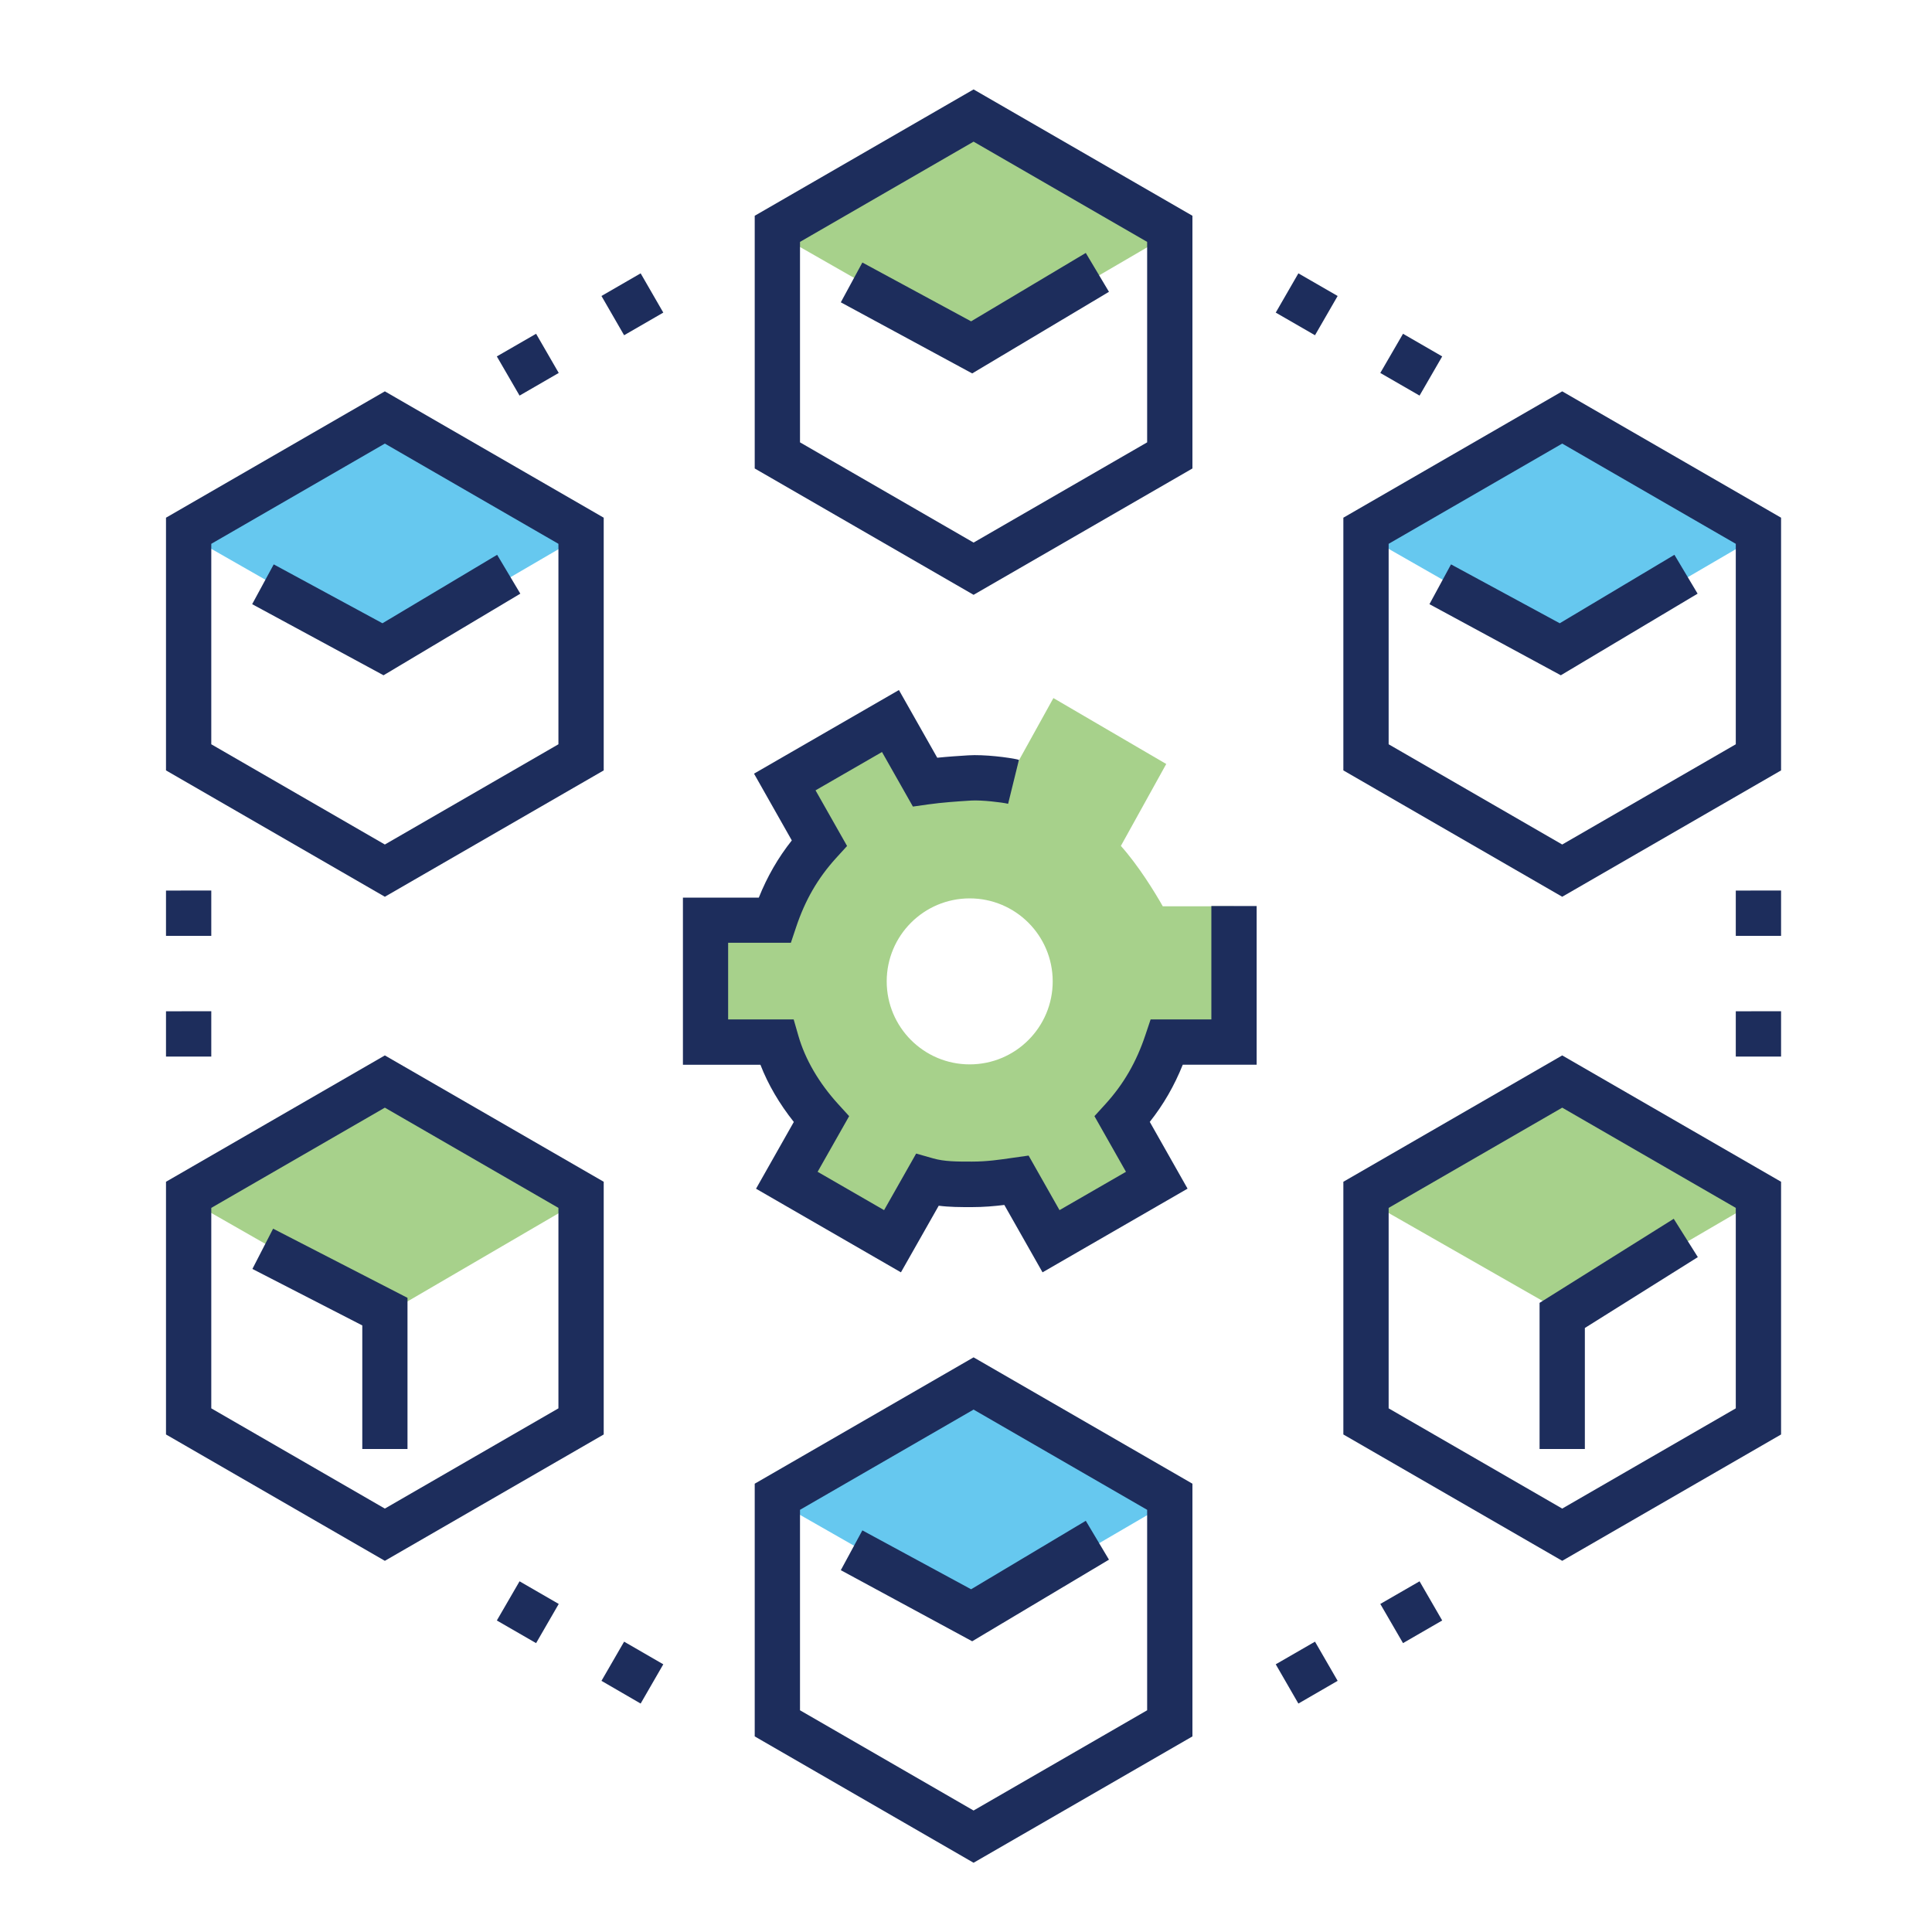
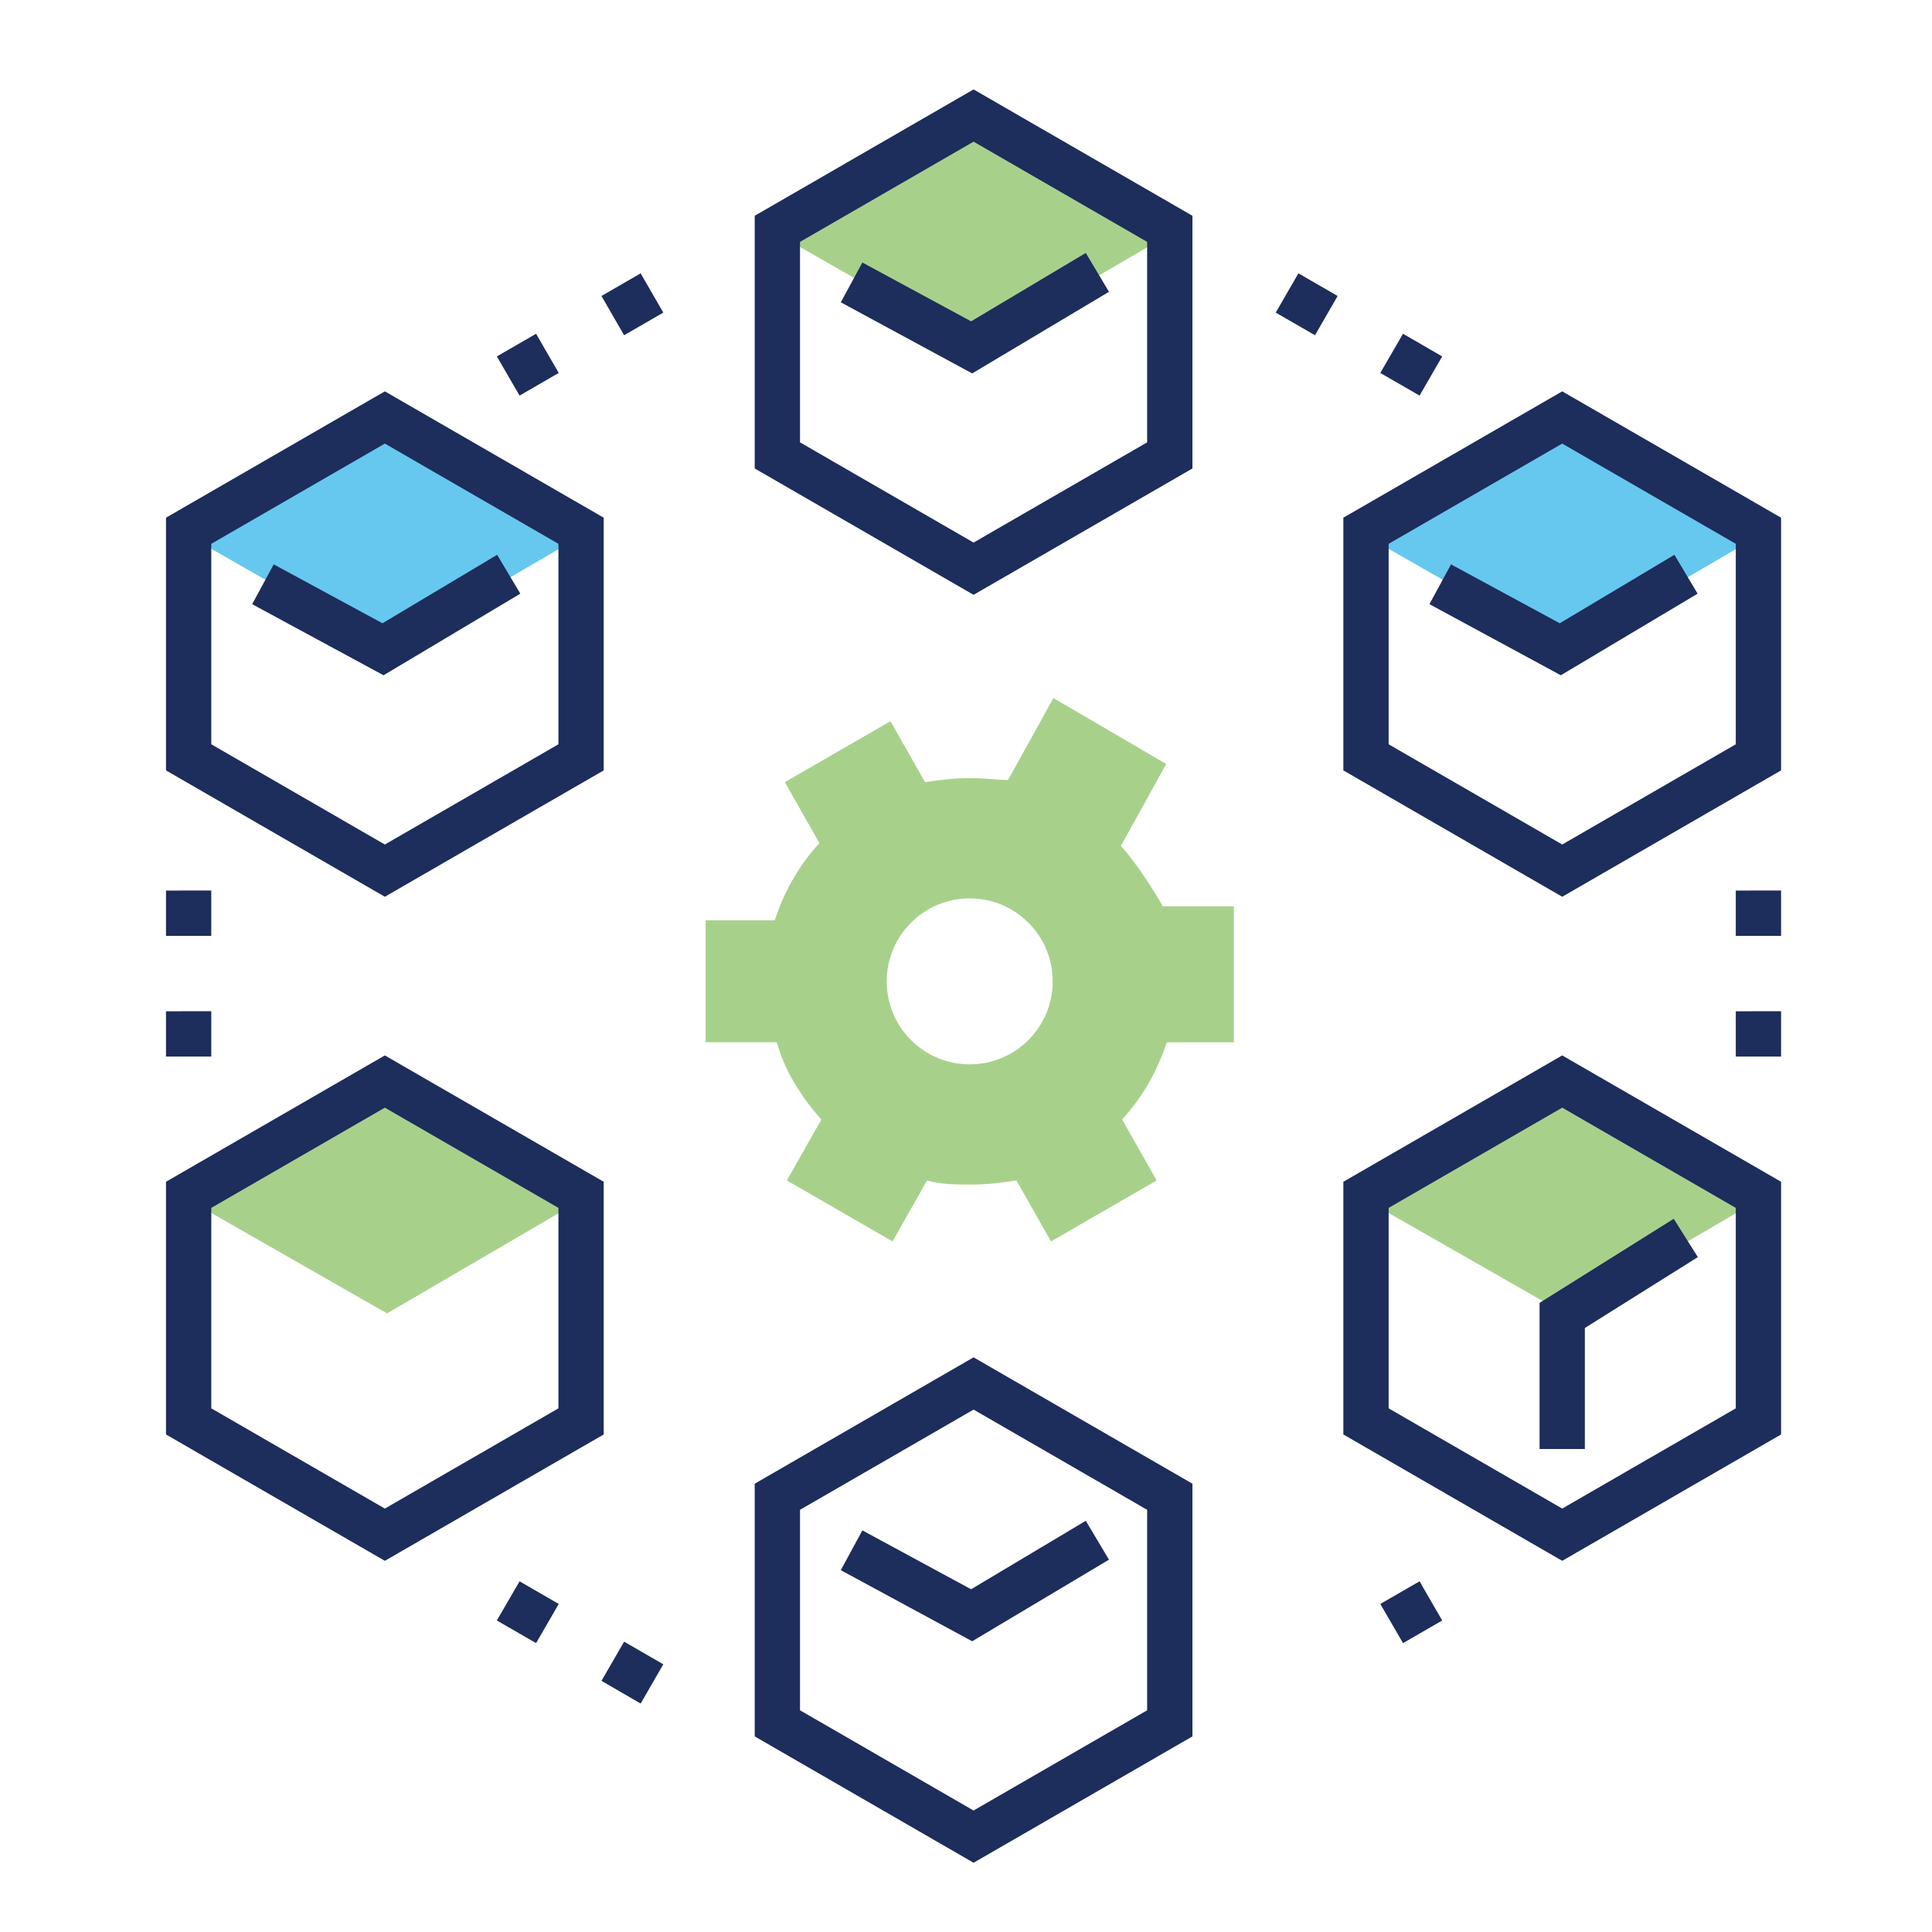
<svg xmlns="http://www.w3.org/2000/svg" id="a" viewBox="0 0 250 250">
  <polygon points="228.37 68.87 202.43 84.01 175.92 68.87 202.15 53.73 228.37 68.87" fill="#00a4e4" opacity=".6" />
  <polygon points="76.03 68.87 50.08 84.01 23.58 68.87 49.8 53.73 76.03 68.87" fill="#00a4e4" opacity=".6" />
-   <polygon points="152.2 193.87 126.26 209.01 99.75 193.87 125.98 178.73 152.2 193.87" fill="#00a4e4" opacity=".6" />
  <polygon points="228.37 154.81 202.43 169.95 175.92 154.81 202.15 139.67 228.37 154.81" fill="#6cb33f" opacity=".6" />
  <polygon points="76.03 154.81 50.08 169.95 23.58 154.81 49.8 139.67 76.03 154.81" fill="#6cb33f" opacity=".6" />
  <polygon points="152.2 29.81 126.26 44.95 99.75 29.81 125.98 14.67 152.2 29.81" fill="#6cb33f" opacity=".6" />
  <path d="m125.75,153.28c2.1,0,3.94-.26,5.78-.53l4.47,7.89,13.67-7.89-4.47-7.89c2.63-2.89,4.47-6.05,5.78-9.99h8.68s0-17.6,0-17.6h-9.2c-1.05-1.86-3.16-5.28-5.42-7.81l5.87-10.6-14.6-8.53-5.87,10.6c-1.01.02-3.12-.25-4.96-.25-1.84,0-3.94.26-5.78.53l-4.47-7.89-13.67,7.89,4.47,7.89c-2.63,2.89-4.47,6.05-5.78,9.99h-8.94s0,15.78,0,15.78h9.2c1.05,3.68,3.15,7.1,5.78,9.99l-4.47,7.89,13.67,7.89,4.47-7.89c1.84.53,3.68.53,5.78.53Zm-11.01-26.29c0-5.93,4.81-10.74,10.74-10.74s10.74,4.81,10.74,10.74c0,5.93-4.81,10.74-10.74,10.74-5.93,0-10.74-4.81-10.74-10.74Z" fill="#6cb33f" opacity=".6" />
-   <path d="m134.91,164.65l-4.95-8.73c-1.31.16-2.69.28-4.21.28s-2.86,0-4.28-.18l-4.89,8.62-18.75-10.82,4.89-8.64c-1.86-2.34-3.33-4.84-4.32-7.4h-10.03v-21.63h9.82c1.1-2.74,2.49-5.15,4.27-7.4l-4.89-8.64,18.75-10.82,4.96,8.76c1.36-.14,2.75-.23,4.01-.31,2.02-.13,5.28.26,6.56.58l-1.4,5.69c-.79-.19-3.44-.5-4.78-.42-1.77.11-3.81.25-5.56.5l-1.98.28-4-7.06-8.6,4.96,4.08,7.2-1.43,1.57c-2.36,2.6-4,5.44-5.17,8.95l-.67,2h-8.12v9.92h8.48l.61,2.12c.87,3.03,2.64,6.08,5.14,8.83l1.43,1.57-4.08,7.2,8.6,4.96,4.15-7.32,2.22.63c1.45.41,3.01.41,4.98.41s3.58-.24,5.37-.5l1.98-.28,4,7.06,8.6-4.96-4.08-7.2,1.43-1.57c2.36-2.6,4-5.44,5.17-8.95l.67-2h7.86v-14.67h5.86v20.53h-9.56c-1.1,2.74-2.49,5.15-4.27,7.4l4.89,8.64-18.75,10.82Z" fill="#1d2d5c" />
  <path d="m202.15,116.04l-28.32-16.35v-32.7l28.32-16.35,28.32,16.35v32.7l-28.32,16.35Zm-22.46-19.73l22.46,12.97,22.46-12.97v-25.94l-22.46-12.97-22.46,12.97v25.94Zm47.85,1.69h0,0Z" fill="#1d2d5c" />
  <polygon points="201.97 87.38 184.97 78.18 187.76 73.03 201.83 80.65 216.67 71.79 219.67 76.82 201.97 87.38" fill="#1d2d5c" />
  <path d="m49.8,116.04l-28.32-16.35v-32.7l28.32-16.35,28.32,16.35v32.7l-28.32,16.35Zm-22.46-19.73l22.46,12.97,22.46-12.97v-25.94l-22.46-12.97-22.46,12.97v25.94Zm47.85,1.69h0,0Z" fill="#1d2d5c" />
  <polygon points="49.63 87.38 32.63 78.18 35.42 73.03 49.49 80.65 64.33 71.79 67.33 76.82 49.63 87.38" fill="#1d2d5c" />
  <path d="m202.15,201.97l-28.32-16.35v-32.7l28.32-16.35,28.32,16.35v32.7l-28.32,16.35Zm-22.46-19.73l22.46,12.97,22.46-12.97v-25.94l-22.46-12.97-22.46,12.97v25.94Zm47.85,1.69h0,0Z" fill="#1d2d5c" />
  <polygon points="205.08 187.5 199.22 187.5 199.22 168.59 216.58 157.71 219.7 162.67 205.08 171.84 205.08 187.5" fill="#1d2d5c" />
  <path d="m49.8,201.97l-28.32-16.35v-32.7l28.32-16.35,28.32,16.35v32.7l-28.32,16.35Zm-22.46-19.73l22.46,12.97,22.46-12.97v-25.94l-22.46-12.97-22.46,12.97v25.94Zm47.85,1.69h0,0Z" fill="#1d2d5c" />
-   <polygon points="52.73 187.5 46.88 187.5 46.88 171.51 32.66 164.2 35.34 158.99 52.73 167.94 52.73 187.5" fill="#1d2d5c" />
  <path d="m125.98,76.97l-28.32-16.35V27.92l28.32-16.35,28.32,16.35v32.7l-28.32,16.35Zm-22.46-19.73l22.46,12.97,22.46-12.97v-25.94l-22.46-12.97-22.46,12.97v25.94Zm47.85,1.69h0,0Z" fill="#1d2d5c" />
  <polygon points="125.8 48.32 108.8 39.12 111.59 33.97 125.66 41.58 140.5 32.73 143.5 37.76 125.8 48.32" fill="#1d2d5c" />
  <path d="m125.98,241.04l-28.32-16.35v-32.7l28.32-16.35,28.32,16.35v32.7l-28.32,16.35Zm-22.46-19.73l22.46,12.97,22.46-12.97v-25.94l-22.46-12.97-22.46,12.97v25.94Zm47.85,1.69h0,0Z" fill="#1d2d5c" />
  <polygon points="125.8 212.38 108.8 203.18 111.59 198.03 125.66 205.65 140.5 196.79 143.5 201.82 125.8 212.38" fill="#1d2d5c" />
  <path d="m178.61,48.26l2.94-5.07,5.07,2.93-2.93,5.07-5.08-2.93Zm-13.53-7.81l2.93-5.08,5.08,2.93-2.93,5.08-5.08-2.93Z" fill="#1d2d5c" />
  <path d="m64.29,46.12l5.08-2.93,2.93,5.07-5.07,2.93-2.94-5.07Zm13.54-7.82l5.07-2.93,2.93,5.08-5.07,2.93-2.93-5.08Z" fill="#1d2d5c" />
  <path d="m77.83,217.5l2.93-5.07,5.07,2.93-2.93,5.08-5.07-2.94Zm-13.54-7.81l2.94-5.07,5.07,2.93-2.93,5.07-5.08-2.93Z" fill="#1d2d5c" />
-   <path d="m165.08,215.36l5.08-2.93,2.93,5.07-5.08,2.94-2.93-5.08Zm13.53-7.81l5.08-2.93,2.93,5.07-5.07,2.93-2.94-5.07Z" fill="#1d2d5c" />
+   <path d="m165.08,215.36Zm13.53-7.81l5.08-2.93,2.93,5.07-5.07,2.93-2.94-5.07Z" fill="#1d2d5c" />
  <polygon points="230.47 121.1 224.61 121.1 224.61 115.24 230.47 115.23 230.47 121.1" fill="#1d2d5c" />
  <polygon points="230.47 136.72 224.61 136.72 224.61 130.86 230.47 130.85 230.47 136.72" fill="#1d2d5c" />
  <polygon points="27.34 121.1 21.48 121.1 21.48 115.24 27.34 115.23 27.34 121.1" fill="#1d2d5c" />
  <polygon points="27.34 136.72 21.48 136.72 21.48 130.86 27.34 130.85 27.34 136.72" fill="#1d2d5c" />
</svg>